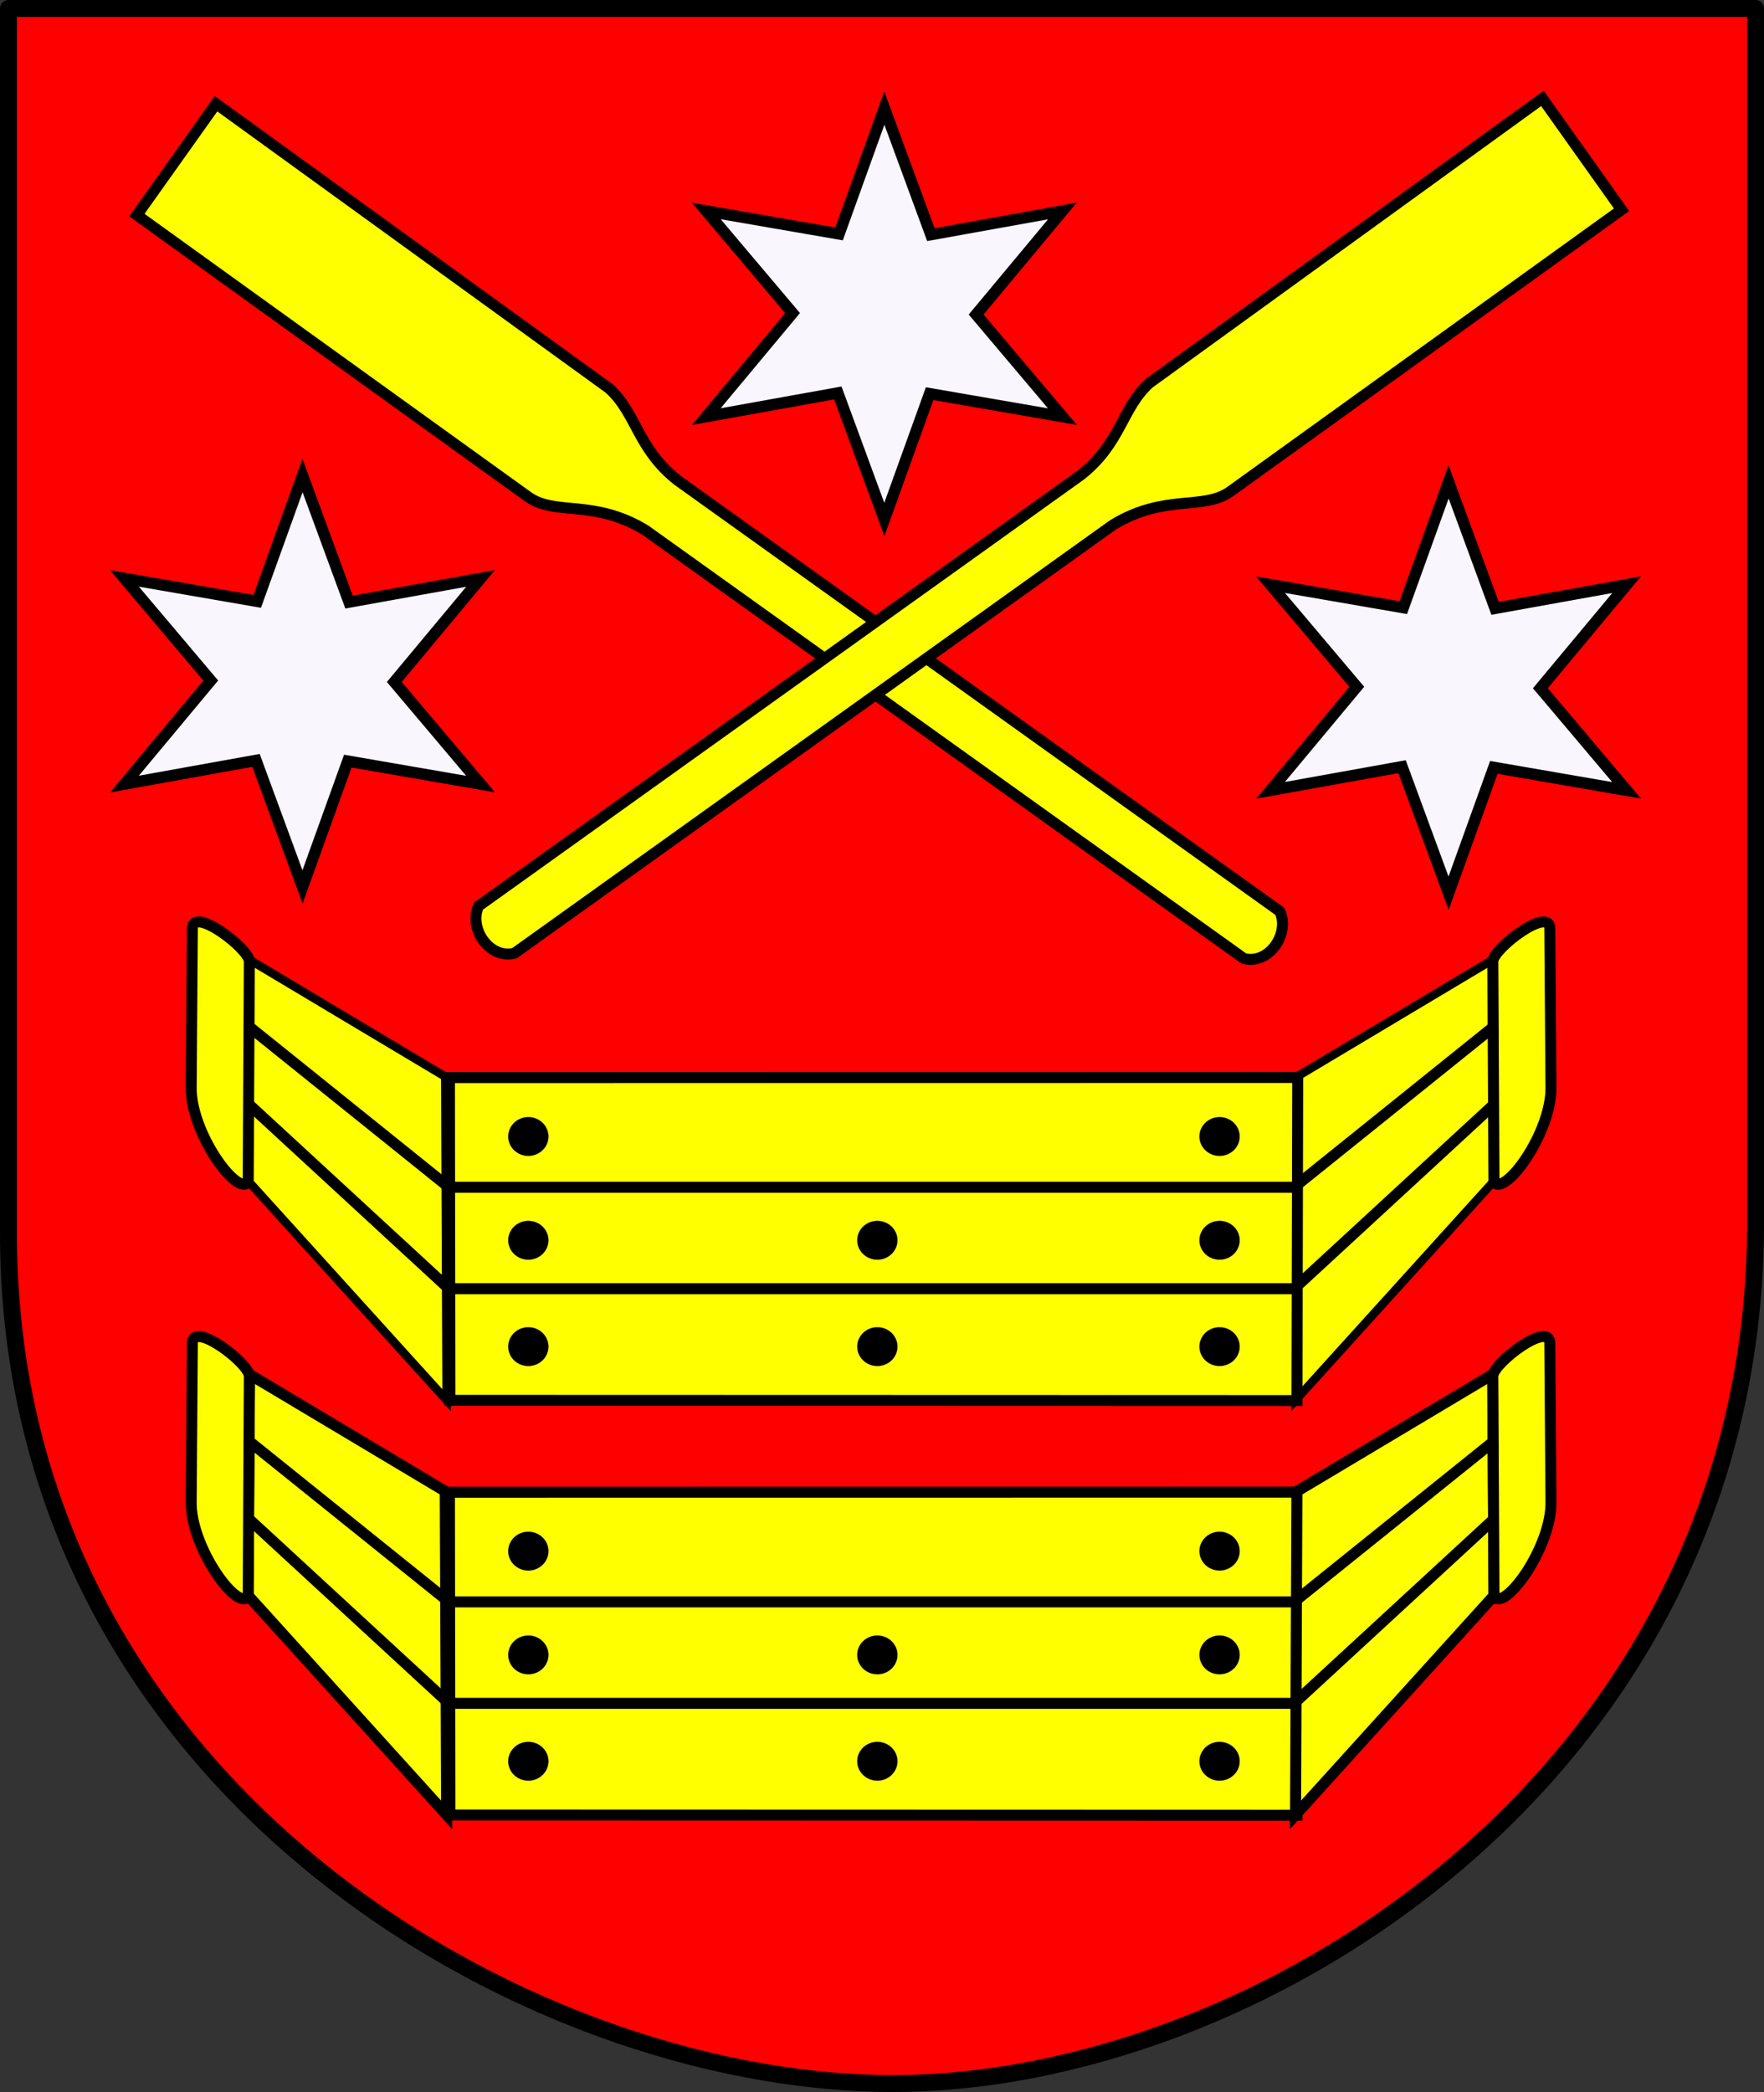
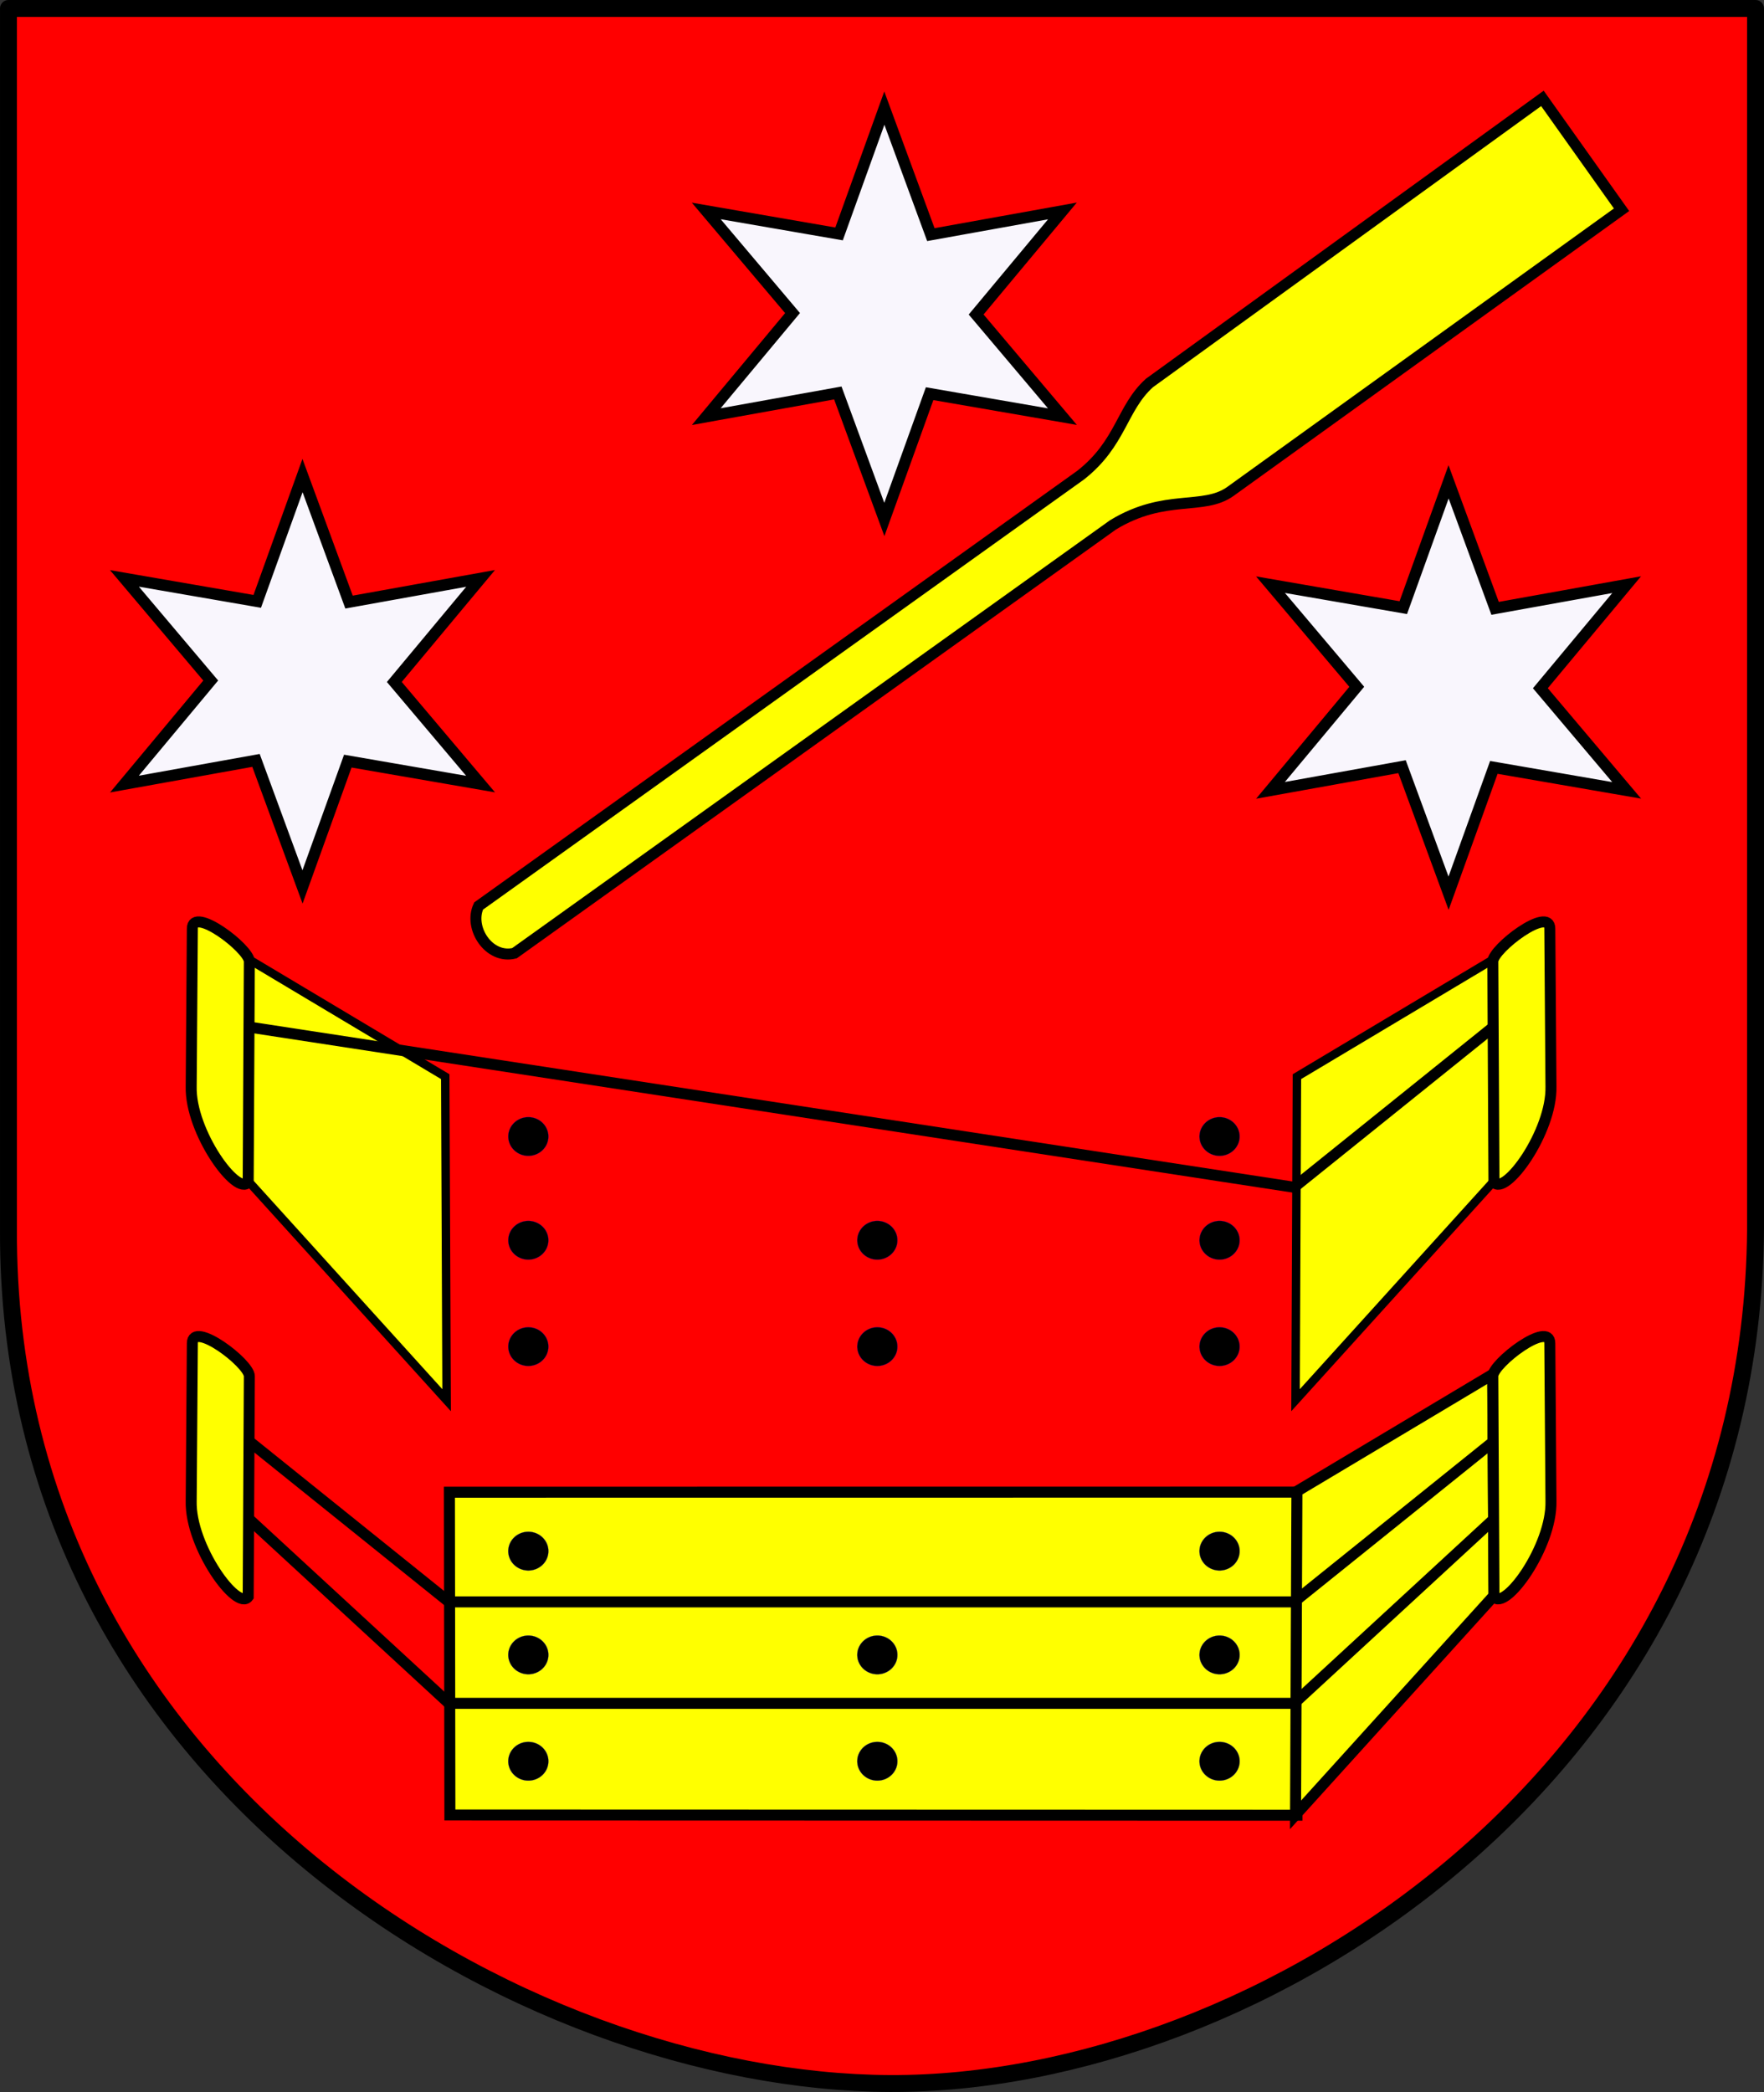
<svg xmlns="http://www.w3.org/2000/svg" xmlns:ns1="http://sodipodi.sourceforge.net/DTD/sodipodi-0.dtd" xmlns:ns2="http://www.inkscape.org/namespaces/inkscape" xmlns:xlink="http://www.w3.org/1999/xlink" id="svg2" ns1:version="0.32" ns2:version="0.46" width="739.171" height="876.356" version="1.0" ns1:docbase="E:\Inkscape - rysunki\WIKIPEDIA\Grafiki SVG" ns1:docname="POL_Rogowo_COA.svg" ns2:output_extension="org.inkscape.output.svg.inkscape">
  <rect width="100%" height="100%" fill="#333333" stroke="none" />
  <defs id="defs5">
    <ns2:perspective ns1:type="inkscape:persp3d" ns2:vp_x="0 : 446.49368 : 1" ns2:vp_y="0 : 1000 : 0" ns2:vp_z="739.16992 : 446.49368 : 1" ns2:persp3d-origin="369.58496 : 297.66246 : 1" id="perspective168" />
    <linearGradient id="linearGradient3195">
      <stop style="stop-color: rgb(255, 193, 0); stop-opacity: 1;" offset="0" id="stop3197" />
      <stop id="stop3203" offset="0.396" style="stop-color: rgb(205, 146, 0); stop-opacity: 1;" />
      <stop style="stop-color: black; stop-opacity: 1;" offset="1" id="stop3199" />
    </linearGradient>
    <linearGradient y2="252.627" x2="-328.686" y1="242.239" x1="-323.648" gradientTransform="matrix(0.194,0.981,0.981,-0.194,-461.802,566.45)" gradientUnits="userSpaceOnUse" id="linearGradient2813" xlink:href="#linearGradient2531" ns2:collect="always" />
    <linearGradient y2="250.282" x2="-328.699" y1="241.786" x1="-324.098" gradientUnits="userSpaceOnUse" id="linearGradient2811" xlink:href="#linearGradient2531" ns2:collect="always" />
    <linearGradient y2="294.535" x2="-576.935" y1="302.674" x1="-566.934" gradientTransform="matrix(-0.764,-0.645,0.645,-0.764,-884.708,109.284)" gradientUnits="userSpaceOnUse" id="linearGradient2809" xlink:href="#linearGradient2486" ns2:collect="always" />
    <radialGradient r="29.072" fy="210.226" fx="-706.762" cy="210.226" cx="-706.762" gradientTransform="matrix(1.694,1.49278e-3,-0.175,2.846,529.307,-387.161)" gradientUnits="userSpaceOnUse" id="radialGradient2807" xlink:href="#linearGradient2486" ns2:collect="always" />
    <linearGradient y2="252.627" x2="-328.686" y1="242.239" x1="-323.648" gradientTransform="matrix(0.194,0.981,0.981,-0.194,-461.802,566.45)" gradientUnits="userSpaceOnUse" id="linearGradient2805" xlink:href="#linearGradient2531" ns2:collect="always" />
    <linearGradient y2="250.282" x2="-328.699" y1="241.786" x1="-324.098" gradientUnits="userSpaceOnUse" id="linearGradient2803" xlink:href="#linearGradient2531" ns2:collect="always" />
    <linearGradient y2="294.535" x2="-576.935" y1="302.674" x1="-566.934" gradientTransform="matrix(-0.764,-0.645,0.645,-0.764,-884.708,109.284)" gradientUnits="userSpaceOnUse" id="linearGradient2801" xlink:href="#linearGradient2486" ns2:collect="always" />
    <radialGradient r="29.072" fy="210.226" fx="-706.762" cy="210.226" cx="-706.762" gradientTransform="matrix(1.694,1.49278e-3,-0.175,2.846,529.307,-387.161)" gradientUnits="userSpaceOnUse" id="radialGradient2799" xlink:href="#linearGradient2486" ns2:collect="always" />
    <linearGradient y2="252.627" x2="-328.686" y1="242.239" x1="-323.648" gradientTransform="matrix(0.194,0.981,0.981,-0.194,-461.802,566.45)" gradientUnits="userSpaceOnUse" id="linearGradient2797" xlink:href="#linearGradient2531" ns2:collect="always" />
    <linearGradient y2="250.282" x2="-328.699" y1="241.786" x1="-324.098" gradientUnits="userSpaceOnUse" id="linearGradient2795" xlink:href="#linearGradient2531" ns2:collect="always" />
    <linearGradient y2="294.535" x2="-576.935" y1="302.674" x1="-566.934" gradientTransform="matrix(-0.764,-0.645,0.645,-0.764,-884.708,109.284)" gradientUnits="userSpaceOnUse" id="linearGradient2793" xlink:href="#linearGradient2486" ns2:collect="always" />
    <radialGradient r="29.072" fy="210.226" fx="-706.762" cy="210.226" cx="-706.762" gradientTransform="matrix(1.694,1.49278e-3,-0.175,2.846,529.307,-387.161)" gradientUnits="userSpaceOnUse" id="radialGradient2791" xlink:href="#linearGradient2486" ns2:collect="always" />
    <linearGradient y2="252.627" x2="-328.686" y1="242.239" x1="-323.648" gradientTransform="matrix(0.194,0.981,0.981,-0.194,-461.802,566.45)" gradientUnits="userSpaceOnUse" id="linearGradient2715" xlink:href="#linearGradient2531" ns2:collect="always" />
    <linearGradient y2="250.282" x2="-328.699" y1="241.786" x1="-324.098" gradientUnits="userSpaceOnUse" id="linearGradient2713" xlink:href="#linearGradient2531" ns2:collect="always" />
    <linearGradient y2="294.535" x2="-576.935" y1="302.674" x1="-566.934" gradientTransform="matrix(-0.764,-0.645,0.645,-0.764,-884.708,109.284)" gradientUnits="userSpaceOnUse" id="linearGradient2711" xlink:href="#linearGradient2486" ns2:collect="always" />
    <radialGradient r="29.072" fy="210.226" fx="-706.762" cy="210.226" cx="-706.762" gradientTransform="matrix(1.694,1.49278e-3,-0.175,2.846,529.307,-387.161)" gradientUnits="userSpaceOnUse" id="radialGradient2709" xlink:href="#linearGradient2486" ns2:collect="always" />
    <linearGradient y2="252.627" x2="-328.686" y1="242.239" x1="-323.648" gradientTransform="matrix(0.194,0.981,0.981,-0.194,-461.802,566.45)" gradientUnits="userSpaceOnUse" id="linearGradient2659" xlink:href="#linearGradient2531" ns2:collect="always" />
    <linearGradient y2="250.282" x2="-328.699" y1="241.786" x1="-324.098" gradientUnits="userSpaceOnUse" id="linearGradient2657" xlink:href="#linearGradient2531" ns2:collect="always" />
    <linearGradient y2="294.535" x2="-576.935" y1="302.674" x1="-566.934" gradientTransform="matrix(-0.764,-0.645,0.645,-0.764,-884.708,109.284)" gradientUnits="userSpaceOnUse" id="linearGradient2655" xlink:href="#linearGradient2486" ns2:collect="always" />
    <radialGradient r="29.072" fy="210.226" fx="-706.762" cy="210.226" cx="-706.762" gradientTransform="matrix(1.694,1.49278e-3,-0.175,2.846,529.307,-387.161)" gradientUnits="userSpaceOnUse" id="radialGradient2653" xlink:href="#linearGradient2486" ns2:collect="always" />
    <radialGradient gradientUnits="userSpaceOnUse" gradientTransform="matrix(1.694,1.49278e-3,-0.175,2.846,529.307,-387.161)" r="29.072" fy="210.226" fx="-706.762" cy="210.226" cx="-706.762" id="radialGradient2601" xlink:href="#linearGradient2486" ns2:collect="always" />
    <linearGradient y2="252.627" x2="-328.686" y1="242.239" x1="-323.648" gradientTransform="matrix(0.194,0.981,0.981,-0.194,-461.802,566.45)" gradientUnits="userSpaceOnUse" id="linearGradient2566" xlink:href="#linearGradient2531" ns2:collect="always" />
    <linearGradient y2="250.282" x2="-328.699" y1="241.786" x1="-324.098" gradientUnits="userSpaceOnUse" id="linearGradient2564" xlink:href="#linearGradient2531" ns2:collect="always" />
    <linearGradient y2="294.535" x2="-576.935" y1="302.674" x1="-566.934" gradientTransform="matrix(-0.764,-0.645,0.645,-0.764,-884.708,109.284)" gradientUnits="userSpaceOnUse" id="linearGradient2562" xlink:href="#linearGradient2486" ns2:collect="always" />
    <linearGradient id="linearGradient2486">
      <stop id="stop2488" offset="0" style="stop-color: rgb(250, 255, 0); stop-opacity: 1;" />
      <stop style="stop-color: rgb(125, 115, 35); stop-opacity: 0.992;" offset="0.846" id="stop2603" />
      <stop style="stop-color: rgb(0, 0, 0); stop-opacity: 0.984;" offset="1" id="stop2494" />
    </linearGradient>
    <linearGradient id="linearGradient2531">
      <stop id="stop2533" offset="0" style="stop-color: rgb(250, 230, 70); stop-opacity: 1;" />
      <stop style="stop-color: rgb(100, 50, 40); stop-opacity: 1;" offset="0.885" id="stop2539" />
      <stop id="stop2535" offset="1" style="stop-color: rgb(250, 230, 70); stop-opacity: 1;" />
    </linearGradient>
    <radialGradient ns2:collect="always" xlink:href="#linearGradient2486" id="radialGradient2981" gradientUnits="userSpaceOnUse" gradientTransform="matrix(1.694,1.49278e-3,-0.175,2.846,529.307,-387.161)" cx="-706.762" cy="210.226" fx="-706.762" fy="210.226" r="29.072" />
    <linearGradient ns2:collect="always" xlink:href="#linearGradient2486" id="linearGradient2983" gradientUnits="userSpaceOnUse" gradientTransform="matrix(-0.764,-0.645,0.645,-0.764,-884.708,109.284)" x1="-566.934" y1="302.674" x2="-576.935" y2="294.535" />
    <linearGradient ns2:collect="always" xlink:href="#linearGradient2531" id="linearGradient2985" gradientUnits="userSpaceOnUse" x1="-324.098" y1="241.786" x2="-328.699" y2="250.282" />
    <linearGradient ns2:collect="always" xlink:href="#linearGradient2531" id="linearGradient2987" gradientUnits="userSpaceOnUse" gradientTransform="matrix(0.194,0.981,0.981,-0.194,-461.802,566.45)" x1="-323.648" y1="242.239" x2="-328.686" y2="252.627" />
    <radialGradient ns2:collect="always" xlink:href="#linearGradient2486" id="radialGradient3018" gradientUnits="userSpaceOnUse" gradientTransform="matrix(1.694,1.49278e-3,-0.175,2.846,529.307,-387.161)" cx="-706.762" cy="210.226" fx="-706.762" fy="210.226" r="29.072" />
    <linearGradient ns2:collect="always" xlink:href="#linearGradient2486" id="linearGradient3020" gradientUnits="userSpaceOnUse" gradientTransform="matrix(-0.764,-0.645,0.645,-0.764,-884.708,109.284)" x1="-566.934" y1="302.674" x2="-576.935" y2="294.535" />
    <linearGradient ns2:collect="always" xlink:href="#linearGradient2531" id="linearGradient3022" gradientUnits="userSpaceOnUse" x1="-324.098" y1="241.786" x2="-328.699" y2="250.282" />
    <linearGradient ns2:collect="always" xlink:href="#linearGradient2531" id="linearGradient3024" gradientUnits="userSpaceOnUse" gradientTransform="matrix(0.194,0.981,0.981,-0.194,-461.802,566.45)" x1="-323.648" y1="242.239" x2="-328.686" y2="252.627" />
    <radialGradient ns2:collect="always" xlink:href="#linearGradient2486" id="radialGradient3055" gradientUnits="userSpaceOnUse" gradientTransform="matrix(1.694,1.49278e-3,-0.175,2.846,529.307,-387.161)" cx="-706.762" cy="210.226" fx="-706.762" fy="210.226" r="29.072" />
    <linearGradient ns2:collect="always" xlink:href="#linearGradient2486" id="linearGradient3057" gradientUnits="userSpaceOnUse" gradientTransform="matrix(-0.764,-0.645,0.645,-0.764,-884.708,109.284)" x1="-566.934" y1="302.674" x2="-576.935" y2="294.535" />
    <linearGradient ns2:collect="always" xlink:href="#linearGradient2531" id="linearGradient3059" gradientUnits="userSpaceOnUse" x1="-324.098" y1="241.786" x2="-328.699" y2="250.282" />
    <linearGradient ns2:collect="always" xlink:href="#linearGradient2531" id="linearGradient3061" gradientUnits="userSpaceOnUse" gradientTransform="matrix(0.194,0.981,0.981,-0.194,-461.802,566.45)" x1="-323.648" y1="242.239" x2="-328.686" y2="252.627" />
    <radialGradient ns2:collect="always" xlink:href="#linearGradient2486" id="radialGradient3090" gradientUnits="userSpaceOnUse" gradientTransform="matrix(1.694,1.49278e-3,-0.175,2.846,529.307,-387.161)" cx="-706.762" cy="210.226" fx="-706.762" fy="210.226" r="29.072" />
    <linearGradient ns2:collect="always" xlink:href="#linearGradient2486" id="linearGradient3092" gradientUnits="userSpaceOnUse" gradientTransform="matrix(-0.764,-0.645,0.645,-0.764,-884.708,109.284)" x1="-566.934" y1="302.674" x2="-576.935" y2="294.535" />
    <linearGradient ns2:collect="always" xlink:href="#linearGradient2531" id="linearGradient3094" gradientUnits="userSpaceOnUse" x1="-324.098" y1="241.786" x2="-328.699" y2="250.282" />
    <linearGradient ns2:collect="always" xlink:href="#linearGradient2531" id="linearGradient3096" gradientUnits="userSpaceOnUse" gradientTransform="matrix(0.194,0.981,0.981,-0.194,-461.802,566.45)" x1="-323.648" y1="242.239" x2="-328.686" y2="252.627" />
    <radialGradient ns2:collect="always" xlink:href="#linearGradient2486" id="radialGradient3121" gradientUnits="userSpaceOnUse" gradientTransform="matrix(1.694,1.49278e-3,-0.175,2.846,529.307,-387.161)" cx="-706.762" cy="210.226" fx="-706.762" fy="210.226" r="29.072" />
    <linearGradient ns2:collect="always" xlink:href="#linearGradient2486" id="linearGradient3133" gradientUnits="userSpaceOnUse" gradientTransform="matrix(-0.764,-0.645,0.645,-0.764,-884.708,109.284)" x1="-566.934" y1="302.674" x2="-576.935" y2="294.535" />
    <linearGradient ns2:collect="always" xlink:href="#linearGradient2531" id="linearGradient3135" gradientUnits="userSpaceOnUse" x1="-324.098" y1="241.786" x2="-328.699" y2="250.282" />
    <linearGradient ns2:collect="always" xlink:href="#linearGradient2531" id="linearGradient3137" gradientUnits="userSpaceOnUse" gradientTransform="matrix(0.194,0.981,0.981,-0.194,-461.802,566.45)" x1="-323.648" y1="242.239" x2="-328.686" y2="252.627" />
    <linearGradient ns2:collect="always" xlink:href="#linearGradient2486" id="linearGradient3200" gradientUnits="userSpaceOnUse" gradientTransform="matrix(-0.764,-0.645,0.645,-0.764,-884.708,109.284)" x1="-566.934" y1="302.674" x2="-576.935" y2="294.535" />
    <linearGradient ns2:collect="always" xlink:href="#linearGradient2531" id="linearGradient3202" gradientUnits="userSpaceOnUse" x1="-324.098" y1="241.786" x2="-328.699" y2="250.282" />
    <linearGradient ns2:collect="always" xlink:href="#linearGradient2531" id="linearGradient3204" gradientUnits="userSpaceOnUse" gradientTransform="matrix(0.194,0.981,0.981,-0.194,-461.802,566.45)" x1="-323.648" y1="242.239" x2="-328.686" y2="252.627" />
    <linearGradient ns2:collect="always" xlink:href="#linearGradient2486" id="linearGradient3260" gradientUnits="userSpaceOnUse" gradientTransform="matrix(-0.764,-0.645,0.645,-0.764,-884.708,109.284)" x1="-566.934" y1="302.674" x2="-576.935" y2="294.535" />
    <linearGradient ns2:collect="always" xlink:href="#linearGradient2531" id="linearGradient3262" gradientUnits="userSpaceOnUse" x1="-324.098" y1="241.786" x2="-328.699" y2="250.282" />
    <linearGradient ns2:collect="always" xlink:href="#linearGradient2531" id="linearGradient3264" gradientUnits="userSpaceOnUse" gradientTransform="matrix(0.194,0.981,0.981,-0.194,-461.802,566.45)" x1="-323.648" y1="242.239" x2="-328.686" y2="252.627" />
    <linearGradient ns2:collect="always" xlink:href="#linearGradient2486" id="linearGradient3320" gradientUnits="userSpaceOnUse" gradientTransform="matrix(-0.764,-0.645,0.645,-0.764,-884.708,109.284)" x1="-566.934" y1="302.674" x2="-576.935" y2="294.535" />
    <linearGradient ns2:collect="always" xlink:href="#linearGradient2531" id="linearGradient3322" gradientUnits="userSpaceOnUse" x1="-324.098" y1="241.786" x2="-328.699" y2="250.282" />
    <linearGradient ns2:collect="always" xlink:href="#linearGradient2531" id="linearGradient3324" gradientUnits="userSpaceOnUse" gradientTransform="matrix(0.194,0.981,0.981,-0.194,-461.802,566.45)" x1="-323.648" y1="242.239" x2="-328.686" y2="252.627" />
    <linearGradient ns2:collect="always" xlink:href="#linearGradient2486" id="linearGradient3410" gradientUnits="userSpaceOnUse" gradientTransform="matrix(-0.764,-0.645,0.645,-0.764,-884.708,109.284)" x1="-566.934" y1="302.674" x2="-576.935" y2="294.535" />
    <linearGradient ns2:collect="always" xlink:href="#linearGradient2531" id="linearGradient3412" gradientUnits="userSpaceOnUse" x1="-324.098" y1="241.786" x2="-328.699" y2="250.282" />
    <linearGradient ns2:collect="always" xlink:href="#linearGradient2531" id="linearGradient3414" gradientUnits="userSpaceOnUse" gradientTransform="matrix(0.194,0.981,0.981,-0.194,-461.802,566.45)" x1="-323.648" y1="242.239" x2="-328.686" y2="252.627" />
    <linearGradient ns2:collect="always" xlink:href="#linearGradient2486" id="linearGradient3416" gradientUnits="userSpaceOnUse" gradientTransform="matrix(-0.764,-0.645,0.645,-0.764,-884.708,109.284)" x1="-566.934" y1="302.674" x2="-576.935" y2="294.535" />
    <linearGradient ns2:collect="always" xlink:href="#linearGradient2531" id="linearGradient3418" gradientUnits="userSpaceOnUse" x1="-324.098" y1="241.786" x2="-328.699" y2="250.282" />
    <linearGradient ns2:collect="always" xlink:href="#linearGradient2531" id="linearGradient3420" gradientUnits="userSpaceOnUse" gradientTransform="matrix(0.194,0.981,0.981,-0.194,-461.802,566.45)" x1="-323.648" y1="242.239" x2="-328.686" y2="252.627" />
    <linearGradient ns2:collect="always" xlink:href="#linearGradient2486" id="linearGradient3422" gradientUnits="userSpaceOnUse" gradientTransform="matrix(-0.764,-0.645,0.645,-0.764,-884.708,109.284)" x1="-566.934" y1="302.674" x2="-576.935" y2="294.535" />
    <linearGradient ns2:collect="always" xlink:href="#linearGradient2531" id="linearGradient3424" gradientUnits="userSpaceOnUse" x1="-324.098" y1="241.786" x2="-328.699" y2="250.282" />
    <linearGradient ns2:collect="always" xlink:href="#linearGradient2531" id="linearGradient3426" gradientUnits="userSpaceOnUse" gradientTransform="matrix(0.194,0.981,0.981,-0.194,-461.802,566.45)" x1="-323.648" y1="242.239" x2="-328.686" y2="252.627" />
    <linearGradient ns2:collect="always" xlink:href="#linearGradient2486" id="linearGradient3674" gradientUnits="userSpaceOnUse" gradientTransform="matrix(-0.764,-0.645,0.645,-0.764,-884.708,109.284)" x1="-566.934" y1="302.674" x2="-576.935" y2="294.535" />
    <linearGradient ns2:collect="always" xlink:href="#linearGradient2531" id="linearGradient3676" gradientUnits="userSpaceOnUse" x1="-324.098" y1="241.786" x2="-328.699" y2="250.282" />
    <linearGradient ns2:collect="always" xlink:href="#linearGradient2531" id="linearGradient3678" gradientUnits="userSpaceOnUse" gradientTransform="matrix(0.194,0.981,0.981,-0.194,-461.802,566.45)" x1="-323.648" y1="242.239" x2="-328.686" y2="252.627" />
    <linearGradient ns2:collect="always" xlink:href="#linearGradient2486" id="linearGradient3680" gradientUnits="userSpaceOnUse" gradientTransform="matrix(-0.764,-0.645,0.645,-0.764,-884.708,109.284)" x1="-566.934" y1="302.674" x2="-576.935" y2="294.535" />
    <linearGradient ns2:collect="always" xlink:href="#linearGradient2531" id="linearGradient3682" gradientUnits="userSpaceOnUse" x1="-324.098" y1="241.786" x2="-328.699" y2="250.282" />
    <linearGradient ns2:collect="always" xlink:href="#linearGradient2531" id="linearGradient3684" gradientUnits="userSpaceOnUse" gradientTransform="matrix(0.194,0.981,0.981,-0.194,-461.802,566.45)" x1="-323.648" y1="242.239" x2="-328.686" y2="252.627" />
    <linearGradient ns2:collect="always" xlink:href="#linearGradient2486" id="linearGradient3686" gradientUnits="userSpaceOnUse" gradientTransform="matrix(-0.764,-0.645,0.645,-0.764,-884.708,109.284)" x1="-566.934" y1="302.674" x2="-576.935" y2="294.535" />
    <linearGradient ns2:collect="always" xlink:href="#linearGradient2531" id="linearGradient3688" gradientUnits="userSpaceOnUse" x1="-324.098" y1="241.786" x2="-328.699" y2="250.282" />
    <linearGradient ns2:collect="always" xlink:href="#linearGradient2531" id="linearGradient3690" gradientUnits="userSpaceOnUse" gradientTransform="matrix(0.194,0.981,0.981,-0.194,-461.802,566.45)" x1="-323.648" y1="242.239" x2="-328.686" y2="252.627" />
    <linearGradient ns2:collect="always" xlink:href="#linearGradient2486" id="linearGradient3793" gradientUnits="userSpaceOnUse" gradientTransform="matrix(-0.764,-0.645,0.645,-0.764,-884.708,109.284)" x1="-566.934" y1="302.674" x2="-576.935" y2="294.535" />
    <linearGradient ns2:collect="always" xlink:href="#linearGradient2531" id="linearGradient3795" gradientUnits="userSpaceOnUse" x1="-324.098" y1="241.786" x2="-328.699" y2="250.282" />
    <linearGradient ns2:collect="always" xlink:href="#linearGradient2531" id="linearGradient3797" gradientUnits="userSpaceOnUse" gradientTransform="matrix(0.194,0.981,0.981,-0.194,-461.802,566.45)" x1="-323.648" y1="242.239" x2="-328.686" y2="252.627" />
    <linearGradient ns2:collect="always" xlink:href="#linearGradient2486" id="linearGradient3799" gradientUnits="userSpaceOnUse" gradientTransform="matrix(-0.764,-0.645,0.645,-0.764,-884.708,109.284)" x1="-566.934" y1="302.674" x2="-576.935" y2="294.535" />
    <linearGradient ns2:collect="always" xlink:href="#linearGradient2531" id="linearGradient3801" gradientUnits="userSpaceOnUse" x1="-324.098" y1="241.786" x2="-328.699" y2="250.282" />
    <linearGradient ns2:collect="always" xlink:href="#linearGradient2531" id="linearGradient3803" gradientUnits="userSpaceOnUse" gradientTransform="matrix(0.194,0.981,0.981,-0.194,-461.802,566.45)" x1="-323.648" y1="242.239" x2="-328.686" y2="252.627" />
    <linearGradient ns2:collect="always" xlink:href="#linearGradient2486" id="linearGradient3805" gradientUnits="userSpaceOnUse" gradientTransform="matrix(-0.764,-0.645,0.645,-0.764,-884.708,109.284)" x1="-566.934" y1="302.674" x2="-576.935" y2="294.535" />
    <linearGradient ns2:collect="always" xlink:href="#linearGradient2531" id="linearGradient3807" gradientUnits="userSpaceOnUse" x1="-324.098" y1="241.786" x2="-328.699" y2="250.282" />
    <linearGradient ns2:collect="always" xlink:href="#linearGradient2531" id="linearGradient3809" gradientUnits="userSpaceOnUse" gradientTransform="matrix(0.194,0.981,0.981,-0.194,-461.802,566.45)" x1="-323.648" y1="242.239" x2="-328.686" y2="252.627" />
    <radialGradient ns2:collect="always" xlink:href="#linearGradient3195" id="radialGradient3201" cx="-785.518" cy="139.022" fx="-785.518" fy="139.022" r="13.659" gradientTransform="matrix(1.224,-1.02562e-2,1.07611e-2,1.284,173.528,-48.167)" gradientUnits="userSpaceOnUse" />
    <radialGradient ns2:collect="always" xlink:href="#linearGradient3195" id="radialGradient3207" gradientUnits="userSpaceOnUse" gradientTransform="matrix(1.224,-1.02562e-2,1.07611e-2,1.284,173.528,-48.167)" cx="-785.518" cy="139.022" fx="-785.518" fy="139.022" r="13.659" />
    <radialGradient ns2:collect="always" xlink:href="#linearGradient3195" id="radialGradient3211" gradientUnits="userSpaceOnUse" gradientTransform="matrix(1.224,-1.02562e-2,1.07611e-2,1.284,173.528,-48.167)" cx="-785.518" cy="139.022" fx="-785.518" fy="139.022" r="13.659" />
    <radialGradient ns2:collect="always" xlink:href="#linearGradient3195" id="radialGradient3215" gradientUnits="userSpaceOnUse" gradientTransform="matrix(1.224,-1.02562e-2,1.07611e-2,1.284,173.528,-48.167)" cx="-785.518" cy="139.022" fx="-785.518" fy="139.022" r="13.659" />
    <radialGradient ns2:collect="always" xlink:href="#linearGradient3195" id="radialGradient3219" gradientUnits="userSpaceOnUse" gradientTransform="matrix(1.224,-1.02562e-2,1.07611e-2,1.284,173.528,-48.167)" cx="-785.518" cy="139.022" fx="-785.518" fy="139.022" r="13.659" />
    <radialGradient ns2:collect="always" xlink:href="#linearGradient3195" id="radialGradient3227" gradientUnits="userSpaceOnUse" gradientTransform="matrix(1.224,-1.02562e-2,1.07611e-2,1.284,173.528,-48.167)" cx="-785.518" cy="139.022" fx="-785.518" fy="139.022" r="13.659" />
    <radialGradient ns2:collect="always" xlink:href="#linearGradient3195" id="radialGradient3229" gradientUnits="userSpaceOnUse" gradientTransform="matrix(1.224,-1.02562e-2,1.07611e-2,1.284,173.528,-48.167)" cx="-785.518" cy="139.022" fx="-785.518" fy="139.022" r="13.659" />
    <radialGradient ns2:collect="always" xlink:href="#linearGradient3195" id="radialGradient3231" gradientUnits="userSpaceOnUse" gradientTransform="matrix(1.224,-1.02562e-2,1.07611e-2,1.284,173.528,-48.167)" cx="-785.518" cy="139.022" fx="-785.518" fy="139.022" r="13.659" />
    <radialGradient ns2:collect="always" xlink:href="#linearGradient3195" id="radialGradient3284" gradientUnits="userSpaceOnUse" gradientTransform="matrix(1.224,-1.02562e-2,1.07611e-2,1.284,173.528,-48.167)" cx="-785.518" cy="139.022" fx="-785.518" fy="139.022" r="13.659" />
    <radialGradient ns2:collect="always" xlink:href="#linearGradient3195" id="radialGradient3286" gradientUnits="userSpaceOnUse" gradientTransform="matrix(1.224,-1.02562e-2,1.07611e-2,1.284,173.528,-48.167)" cx="-785.518" cy="139.022" fx="-785.518" fy="139.022" r="13.659" />
    <radialGradient ns2:collect="always" xlink:href="#linearGradient3195" id="radialGradient3288" gradientUnits="userSpaceOnUse" gradientTransform="matrix(1.224,-1.02562e-2,1.07611e-2,1.284,173.528,-48.167)" cx="-785.518" cy="139.022" fx="-785.518" fy="139.022" r="13.659" />
    <radialGradient ns2:collect="always" xlink:href="#linearGradient3195" id="radialGradient3290" gradientUnits="userSpaceOnUse" gradientTransform="matrix(1.224,-1.02562e-2,1.07611e-2,1.284,173.528,-48.167)" cx="-785.518" cy="139.022" fx="-785.518" fy="139.022" r="13.659" />
    <radialGradient ns2:collect="always" xlink:href="#linearGradient3195" id="radialGradient3292" gradientUnits="userSpaceOnUse" gradientTransform="matrix(1.224,-1.02562e-2,1.07611e-2,1.284,173.528,-48.167)" cx="-785.518" cy="139.022" fx="-785.518" fy="139.022" r="13.659" />
    <radialGradient ns2:collect="always" xlink:href="#linearGradient3195" id="radialGradient3294" gradientUnits="userSpaceOnUse" gradientTransform="matrix(1.224,-1.02562e-2,1.07611e-2,1.284,173.528,-48.167)" cx="-785.518" cy="139.022" fx="-785.518" fy="139.022" r="13.659" />
    <radialGradient ns2:collect="always" xlink:href="#linearGradient3195" id="radialGradient3296" gradientUnits="userSpaceOnUse" gradientTransform="matrix(1.224,-1.02562e-2,1.07611e-2,1.284,173.528,-48.167)" cx="-785.518" cy="139.022" fx="-785.518" fy="139.022" r="13.659" />
    <radialGradient ns2:collect="always" xlink:href="#linearGradient3195" id="radialGradient3298" gradientUnits="userSpaceOnUse" gradientTransform="matrix(1.224,-1.02562e-2,1.07611e-2,1.284,173.528,-48.167)" cx="-785.518" cy="139.022" fx="-785.518" fy="139.022" r="13.659" />
    <ns2:perspective id="perspective2622" ns2:persp3d-origin="372.04724 : 350.78739 : 1" ns2:vp_z="744.09448 : 526.18109 : 1" ns2:vp_y="0 : 1000 : 0" ns2:vp_x="0 : 526.18109 : 1" ns1:type="inkscape:persp3d" />
  </defs>
  <ns1:namedview ns2:window-height="850" ns2:window-width="1440" ns2:pageshadow="2" ns2:pageopacity="0.0" guidetolerance="10.0" gridtolerance="10.0" objecttolerance="10.0" borderopacity="1.0" bordercolor="#666666" pagecolor="#ffffff" id="base" ns2:zoom="0.70142232" ns2:cx="372.47325" ns2:cy="440.98517" ns2:window-x="-8" ns2:window-y="-8" ns2:current-layer="svg2" showgrid="false" showguides="true" ns2:guide-bbox="true" />
  <g id="g3962" transform="translate(-924.427,-4.820798e-4)">
    <path ns1:nodetypes="ccczcc" id="path3349" d="M 927.974,3.544 L 1660.054,3.544 L 1660.054,514.824 C 1658.392,743.185 1451.141,873.472 1297.372,872.811 C 1143.605,872.149 926.913,746.669 927.974,514.824 L 927.974,3.544 z" style="fill:#ff0000;fill-opacity:1;fill-rule:nonzero;stroke:#000000;stroke-width:7.087;stroke-linecap:round;stroke-linejoin:round;stroke-miterlimit:4;stroke-dasharray:none;stroke-dashoffset:0;stroke-opacity:1" />
    <g id="g3922">
      <path id="path3162" style="fill:#f9f6fd;fill-opacity:1;fill-rule:evenodd;stroke:#000000;stroke-width:4.769;stroke-linecap:round;stroke-linejoin:miter;stroke-miterlimit:4;stroke-dashoffset:0;stroke-opacity:1" d="M 1125.812,328.463 L 1070.164,318.843 L 1051.191,371.545 L 1031.698,318.543 L 976.57,328.463 L 1012.725,285.081 L 976.57,242.298 L 1032.218,251.918 L 1051.191,199.216 L 1070.683,252.218 L 1125.812,242.298 L 1089.656,285.681 L 1125.812,328.463 z M 1369.614,174.535 L 1313.966,164.915 L 1294.993,217.617 L 1275.501,164.615 L 1220.372,174.535 L 1256.528,131.153 L 1220.372,88.37 L 1276.02,97.99 L 1294.993,45.288 L 1314.486,98.29 L 1369.614,88.37 L 1333.459,131.752 L 1369.614,174.535 z M 1606.042,331.089 L 1550.395,321.469 L 1531.421,374.172 L 1511.929,321.169 L 1456.801,331.089 L 1492.956,287.707 L 1456.801,244.925 L 1512.448,254.545 L 1531.421,201.842 L 1550.914,254.845 L 1606.042,244.925 L 1569.887,288.307 L 1606.042,331.089 z" />
-       <path style="fill:#ffff00;fill-opacity:1;fill-rule:evenodd;stroke:#000000;stroke-width:4.606;stroke-linecap:round;stroke-linejoin:miter;stroke-miterlimit:4;stroke-dasharray:none;stroke-dashoffset:0;stroke-opacity:1" d="M 981.787,90.103 L 1145.588,208.033 C 1157.028,216.327 1173.053,208.823 1194.899,222.122 L 1445.674,401.549 C 1456.28,404.192 1465.022,391.047 1460.714,381.78 L 1208.417,201.255 C 1191.414,187.904 1191.308,173.208 1179.607,162.668 L 1014.946,43.448 L 981.787,90.103 z" id="path3565" ns1:nodetypes="ccccccccc" />
      <path ns1:nodetypes="ccccccccc" id="path3174" d="M 1603.904,87.866 L 1440.103,205.796 C 1428.663,214.09 1412.639,206.586 1390.792,219.885 L 1140.017,399.312 C 1129.411,401.954 1120.669,388.809 1124.977,379.543 L 1377.274,199.018 C 1394.277,185.666 1394.383,170.971 1406.084,160.431 L 1570.746,41.211 L 1603.904,87.866 z" style="fill:#ffff00;fill-opacity:1;fill-rule:evenodd;stroke:#000000;stroke-width:4.606;stroke-linecap:round;stroke-linejoin:miter;stroke-miterlimit:4;stroke-dasharray:none;stroke-dashoffset:0;stroke-opacity:1" />
    </g>
    <g id="g3945">
-       <path style="fill:#ffff00;fill-opacity:1;fill-rule:evenodd;stroke:#000000;stroke-width:4.606;stroke-linecap:butt;stroke-linejoin:miter;stroke-miterlimit:4;stroke-dasharray:none;stroke-opacity:1" d="M 1110.999,624.718 L 1111.568,760.252 L 1028.34,668.348 L 1028.995,575.743 L 1110.999,624.718 z" id="path3643" ns1:nodetypes="ccccc" />
      <path ns1:nodetypes="ccccc" id="path3645" d="M 1028.91,576.482 C 1028.899,571.079 1005.008,552.965 1005.027,562.731 L 1004.544,628.83 C 1004.067,647.93 1023.876,675.145 1028.427,668.876 L 1028.91,576.482 z" style="fill:#ffff00;fill-opacity:1;fill-rule:evenodd;stroke:#000000;stroke-width:4.606;stroke-linecap:butt;stroke-linejoin:miter;stroke-miterlimit:4;stroke-dasharray:none;stroke-opacity:1" />
      <path ns1:nodetypes="ccccc" id="path3258" d="M 1112.746,625.1 L 1112.944,760.313 L 1467.888,760.412 L 1468.195,625.064 L 1112.746,625.1 z" style="fill:#ffff00;fill-opacity:1;fill-rule:evenodd;stroke:#000000;stroke-width:4.606;stroke-linecap:butt;stroke-linejoin:miter;stroke-miterlimit:4;stroke-dasharray:none;stroke-opacity:1" />
      <path transform="matrix(0.619,0,0,0.619,1630.36,562.221)" d="M -769.191,141.46 A 13.597,13.111 0 1 1 -796.385,141.46 A 13.597,13.111 0 1 1 -769.191,141.46 z" ns1:ry="13.111213" ns1:rx="13.596813" ns1:cy="141.45987" ns1:cx="-782.78796" id="path3260" style="fill:#000000;fill-opacity:1;fill-rule:evenodd;stroke:#0000fc;stroke-width:0.1;stroke-linecap:round;stroke-linejoin:miter;stroke-miterlimit:4;stroke-dasharray:none;stroke-dashoffset:0;stroke-opacity:1" ns1:type="arc" />
      <path ns1:type="arc" style="fill:#000000;fill-opacity:1;fill-rule:evenodd;stroke:#0000fc;stroke-width:0.1;stroke-linecap:round;stroke-linejoin:miter;stroke-miterlimit:4;stroke-dasharray:none;stroke-dashoffset:0;stroke-opacity:1" id="path3262" ns1:cx="-782.78796" ns1:cy="141.45987" ns1:rx="13.596813" ns1:ry="13.111213" d="M -769.191,141.46 A 13.597,13.111 0 1 1 -796.385,141.46 A 13.597,13.111 0 1 1 -769.191,141.46 z" transform="matrix(0.619,0,0,0.619,1630.36,605.693)" />
      <path transform="matrix(0.619,0,0,0.619,1630.36,650.244)" d="M -769.191,141.46 A 13.597,13.111 0 1 1 -796.385,141.46 A 13.597,13.111 0 1 1 -769.191,141.46 z" ns1:ry="13.111213" ns1:rx="13.596813" ns1:cy="141.45987" ns1:cx="-782.78796" id="path3264" style="fill:#000000;fill-opacity:1;fill-rule:evenodd;stroke:#0000fc;stroke-width:0.1;stroke-linecap:round;stroke-linejoin:miter;stroke-miterlimit:4;stroke-dasharray:none;stroke-dashoffset:0;stroke-opacity:1" ns1:type="arc" />
      <path style="fill:#ffff00;fill-opacity:1;fill-rule:evenodd;stroke:#000000;stroke-width:4.606;stroke-linecap:butt;stroke-linejoin:miter;stroke-miterlimit:4;stroke-dasharray:none;stroke-opacity:1" d="M 1467.872,624.718 L 1467.303,760.252 L 1550.531,668.348 L 1549.876,575.743 L 1467.872,624.718 z" id="path3278" ns1:nodetypes="ccccc" />
      <path ns1:nodetypes="cccc" id="path3280" d="M 1550.11,603.981 L 1466.683,671.049 L 1112.528,671.049 L 1029.101,603.981" style="fill:none;fill-opacity:0.75;fill-rule:evenodd;stroke:#000000;stroke-width:4.606;stroke-linecap:round;stroke-linejoin:miter;stroke-miterlimit:4;stroke-dasharray:none;stroke-opacity:1" />
      <path ns1:type="arc" style="fill:#000000;fill-opacity:1;fill-rule:evenodd;stroke:#0000fc;stroke-width:0.1;stroke-linecap:round;stroke-linejoin:miter;stroke-miterlimit:4;stroke-dasharray:none;stroke-dashoffset:0;stroke-opacity:1" id="path3629" ns1:cx="-782.78796" ns1:cy="141.45987" ns1:rx="13.596813" ns1:ry="13.111213" d="M -769.191,141.46 A 13.597,13.111 0 1 1 -796.385,141.46 A 13.597,13.111 0 1 1 -769.191,141.46 z" transform="matrix(0.619,0,0,0.619,1920.004,562.221)" />
      <path transform="matrix(0.619,0,0,0.619,1920.004,605.693)" d="M -769.191,141.46 A 13.597,13.111 0 1 1 -796.385,141.46 A 13.597,13.111 0 1 1 -769.191,141.46 z" ns1:ry="13.111213" ns1:rx="13.596813" ns1:cy="141.45987" ns1:cx="-782.78796" id="path3631" style="fill:#000000;fill-opacity:1;fill-rule:evenodd;stroke:#0000fc;stroke-width:0.1;stroke-linecap:round;stroke-linejoin:miter;stroke-miterlimit:4;stroke-dasharray:none;stroke-dashoffset:0;stroke-opacity:1" ns1:type="arc" />
      <path ns1:type="arc" style="fill:#000000;fill-opacity:1;fill-rule:evenodd;stroke:#0000fc;stroke-width:0.1;stroke-linecap:round;stroke-linejoin:miter;stroke-miterlimit:4;stroke-dasharray:none;stroke-dashoffset:0;stroke-opacity:1" id="path3633" ns1:cx="-782.78796" ns1:cy="141.45987" ns1:rx="13.596813" ns1:ry="13.111213" d="M -769.191,141.46 A 13.597,13.111 0 1 1 -796.385,141.46 A 13.597,13.111 0 1 1 -769.191,141.46 z" transform="matrix(0.619,0,0,0.619,1920.004,650.244)" />
      <path ns1:type="arc" style="fill:#000000;fill-opacity:1;fill-rule:evenodd;stroke:#0000fc;stroke-width:0.1;stroke-linecap:round;stroke-linejoin:miter;stroke-miterlimit:4;stroke-dasharray:none;stroke-dashoffset:0;stroke-opacity:1" id="path3637" ns1:cx="-782.78796" ns1:cy="141.45987" ns1:rx="13.596813" ns1:ry="13.111213" d="M -769.191,141.46 A 13.597,13.111 0 1 1 -796.385,141.46 A 13.597,13.111 0 1 1 -769.191,141.46 z" transform="matrix(0.619,0,0,0.619,1776.606,605.693)" />
      <path transform="matrix(0.619,0,0,0.619,1776.606,650.244)" d="M -769.191,141.46 A 13.597,13.111 0 1 1 -796.385,141.46 A 13.597,13.111 0 1 1 -769.191,141.46 z" ns1:ry="13.111213" ns1:rx="13.596813" ns1:cy="141.45987" ns1:cx="-782.78796" id="path3639" style="fill:#000000;fill-opacity:1;fill-rule:evenodd;stroke:#0000fc;stroke-width:0.1;stroke-linecap:round;stroke-linejoin:miter;stroke-miterlimit:4;stroke-dasharray:none;stroke-dashoffset:0;stroke-opacity:1" ns1:type="arc" />
      <path style="fill:#ffff00;fill-opacity:1;fill-rule:evenodd;stroke:#000000;stroke-width:4.606;stroke-linecap:butt;stroke-linejoin:miter;stroke-miterlimit:4;stroke-dasharray:none;stroke-opacity:1" d="M 1549.962,576.482 C 1549.972,571.079 1573.864,552.965 1573.844,562.731 L 1574.327,628.83 C 1574.804,647.93 1554.996,675.145 1550.444,668.876 L 1549.962,576.482 z" id="path3641" ns1:nodetypes="ccccc" />
      <path style="fill:none;fill-opacity:0.75;fill-rule:evenodd;stroke:#000000;stroke-width:4.606;stroke-linecap:round;stroke-linejoin:miter;stroke-miterlimit:4;stroke-dasharray:none;stroke-opacity:1" d="M 1550.11,636.666 L 1466.683,713.549 L 1112.528,713.549 L 1029.101,636.666" id="path3282" ns1:nodetypes="cccc" />
    </g>
    <g id="g3927">
      <path ns1:nodetypes="ccccc" id="path3675" d="M 1110.999,451.026 L 1111.568,586.559 L 1028.34,494.656 L 1028.995,402.051 L 1110.999,451.026 z" style="fill:#ffff00;fill-opacity:1;fill-rule:evenodd;stroke:#000000;stroke-width:3.543;stroke-linecap:butt;stroke-linejoin:miter;stroke-miterlimit:4;stroke-dasharray:none;stroke-opacity:1" />
      <path ns1:nodetypes="ccccc" id="path3689" d="M 1467.872,451.026 L 1467.303,586.559 L 1550.531,494.656 L 1549.876,402.051 L 1467.872,451.026 z" style="fill:#ffff00;fill-opacity:1;fill-rule:evenodd;stroke:#000000;stroke-width:3.543;stroke-linecap:butt;stroke-linejoin:miter;stroke-miterlimit:4;stroke-dasharray:none;stroke-opacity:1" />
      <g id="g3904">
        <path ns1:nodetypes="ccccc" id="path3677" d="M 1028.91,402.789 C 1028.899,397.387 1005.008,379.273 1005.027,389.039 L 1004.544,455.138 C 1004.067,474.238 1023.876,501.453 1028.427,495.184 L 1028.91,402.789 z" style="fill:#ffff00;fill-opacity:1;fill-rule:evenodd;stroke:#000000;stroke-width:4.606;stroke-linecap:butt;stroke-linejoin:miter;stroke-miterlimit:4;stroke-dasharray:none;stroke-opacity:1" />
-         <path ns1:nodetypes="ccccc" id="path3681" d="M 1112.746,451.408 L 1112.944,586.621 L 1467.888,586.72 L 1468.195,451.372 L 1112.746,451.408 z" style="fill:#ffff00;fill-opacity:1;fill-rule:evenodd;stroke:#000000;stroke-width:4.606;stroke-linecap:butt;stroke-linejoin:miter;stroke-miterlimit:4;stroke-dasharray:none;stroke-opacity:1" />
-         <path ns1:nodetypes="cccc" id="path3691" d="M 1550.11,430.289 L 1466.683,497.357 L 1112.528,497.357 L 1029.101,430.289" style="fill:none;fill-opacity:0.75;fill-rule:evenodd;stroke:#000000;stroke-width:4.606;stroke-linecap:round;stroke-linejoin:miter;stroke-miterlimit:4;stroke-dasharray:none;stroke-opacity:1" />
-         <path style="fill:none;fill-opacity:0.75;fill-rule:evenodd;stroke:#000000;stroke-width:4.606;stroke-linecap:round;stroke-linejoin:miter;stroke-miterlimit:4;stroke-dasharray:none;stroke-opacity:1" d="M 1550.11,462.974 L 1466.683,539.857 L 1112.528,539.857 L 1029.101,462.974" id="path3693" ns1:nodetypes="cccc" />
+         <path ns1:nodetypes="cccc" id="path3691" d="M 1550.11,430.289 L 1466.683,497.357 L 1029.101,430.289" style="fill:none;fill-opacity:0.75;fill-rule:evenodd;stroke:#000000;stroke-width:4.606;stroke-linecap:round;stroke-linejoin:miter;stroke-miterlimit:4;stroke-dasharray:none;stroke-opacity:1" />
        <path style="fill:#ffff00;fill-opacity:1;fill-rule:evenodd;stroke:#000000;stroke-width:4.606;stroke-linecap:butt;stroke-linejoin:miter;stroke-miterlimit:4;stroke-dasharray:none;stroke-opacity:1" d="M 1549.962,402.789 C 1549.972,397.387 1573.864,379.273 1573.844,389.039 L 1574.327,455.138 C 1574.804,474.238 1554.996,501.453 1550.444,495.184 L 1549.962,402.789 z" id="path3705" ns1:nodetypes="ccccc" />
      </g>
      <path ns1:type="arc" style="fill:#000000;fill-opacity:1;fill-rule:evenodd;stroke:#0000fc;stroke-width:0.1;stroke-linecap:round;stroke-linejoin:miter;stroke-miterlimit:4;stroke-dasharray:none;stroke-dashoffset:0;stroke-opacity:1" id="path3683" ns1:cx="-782.78796" ns1:cy="141.45987" ns1:rx="13.596813" ns1:ry="13.111213" d="M -769.191,141.46 A 13.597,13.111 0 1 1 -796.385,141.46 A 13.597,13.111 0 1 1 -769.191,141.46 z" transform="matrix(0.619,0,0,0.619,1630.36,388.529)" />
      <path transform="matrix(0.619,0,0,0.619,1630.36,432.001)" d="M -769.191,141.46 A 13.597,13.111 0 1 1 -796.385,141.46 A 13.597,13.111 0 1 1 -769.191,141.46 z" ns1:ry="13.111213" ns1:rx="13.596813" ns1:cy="141.45987" ns1:cx="-782.78796" id="path3685" style="fill:#000000;fill-opacity:1;fill-rule:evenodd;stroke:#0000fc;stroke-width:0.1;stroke-linecap:round;stroke-linejoin:miter;stroke-miterlimit:4;stroke-dasharray:none;stroke-dashoffset:0;stroke-opacity:1" ns1:type="arc" />
      <path ns1:type="arc" style="fill:#000000;fill-opacity:1;fill-rule:evenodd;stroke:#0000fc;stroke-width:0.1;stroke-linecap:round;stroke-linejoin:miter;stroke-miterlimit:4;stroke-dasharray:none;stroke-dashoffset:0;stroke-opacity:1" id="path3687" ns1:cx="-782.78796" ns1:cy="141.45987" ns1:rx="13.596813" ns1:ry="13.111213" d="M -769.191,141.46 A 13.597,13.111 0 1 1 -796.385,141.46 A 13.597,13.111 0 1 1 -769.191,141.46 z" transform="matrix(0.619,0,0,0.619,1630.36,476.551)" />
      <path transform="matrix(0.619,0,0,0.619,1920.004,388.529)" d="M -769.191,141.46 A 13.597,13.111 0 1 1 -796.385,141.46 A 13.597,13.111 0 1 1 -769.191,141.46 z" ns1:ry="13.111213" ns1:rx="13.596813" ns1:cy="141.45987" ns1:cx="-782.78796" id="path3695" style="fill:#000000;fill-opacity:1;fill-rule:evenodd;stroke:#0000fc;stroke-width:0.1;stroke-linecap:round;stroke-linejoin:miter;stroke-miterlimit:4;stroke-dasharray:none;stroke-dashoffset:0;stroke-opacity:1" ns1:type="arc" />
      <path ns1:type="arc" style="fill:#000000;fill-opacity:1;fill-rule:evenodd;stroke:#0000fc;stroke-width:0.1;stroke-linecap:round;stroke-linejoin:miter;stroke-miterlimit:4;stroke-dasharray:none;stroke-dashoffset:0;stroke-opacity:1" id="path3697" ns1:cx="-782.78796" ns1:cy="141.45987" ns1:rx="13.596813" ns1:ry="13.111213" d="M -769.191,141.46 A 13.597,13.111 0 1 1 -796.385,141.46 A 13.597,13.111 0 1 1 -769.191,141.46 z" transform="matrix(0.619,0,0,0.619,1920.004,432.001)" />
      <path transform="matrix(0.619,0,0,0.619,1920.004,476.551)" d="M -769.191,141.46 A 13.597,13.111 0 1 1 -796.385,141.46 A 13.597,13.111 0 1 1 -769.191,141.46 z" ns1:ry="13.111213" ns1:rx="13.596813" ns1:cy="141.45987" ns1:cx="-782.78796" id="path3699" style="fill:#000000;fill-opacity:1;fill-rule:evenodd;stroke:#0000fc;stroke-width:0.1;stroke-linecap:round;stroke-linejoin:miter;stroke-miterlimit:4;stroke-dasharray:none;stroke-dashoffset:0;stroke-opacity:1" ns1:type="arc" />
      <path transform="matrix(0.619,0,0,0.619,1776.606,432.001)" d="M -769.191,141.46 A 13.597,13.111 0 1 1 -796.385,141.46 A 13.597,13.111 0 1 1 -769.191,141.46 z" ns1:ry="13.111213" ns1:rx="13.596813" ns1:cy="141.45987" ns1:cx="-782.78796" id="path3701" style="fill:#000000;fill-opacity:1;fill-rule:evenodd;stroke:#0000fc;stroke-width:0.1;stroke-linecap:round;stroke-linejoin:miter;stroke-miterlimit:4;stroke-dasharray:none;stroke-dashoffset:0;stroke-opacity:1" ns1:type="arc" />
      <path ns1:type="arc" style="fill:#000000;fill-opacity:1;fill-rule:evenodd;stroke:#0000fc;stroke-width:0.1;stroke-linecap:round;stroke-linejoin:miter;stroke-miterlimit:4;stroke-dasharray:none;stroke-dashoffset:0;stroke-opacity:1" id="path3703" ns1:cx="-782.78796" ns1:cy="141.45987" ns1:rx="13.596813" ns1:ry="13.111213" d="M -769.191,141.46 A 13.597,13.111 0 1 1 -796.385,141.46 A 13.597,13.111 0 1 1 -769.191,141.46 z" transform="matrix(0.619,0,0,0.619,1776.606,476.551)" />
    </g>
  </g>
</svg>